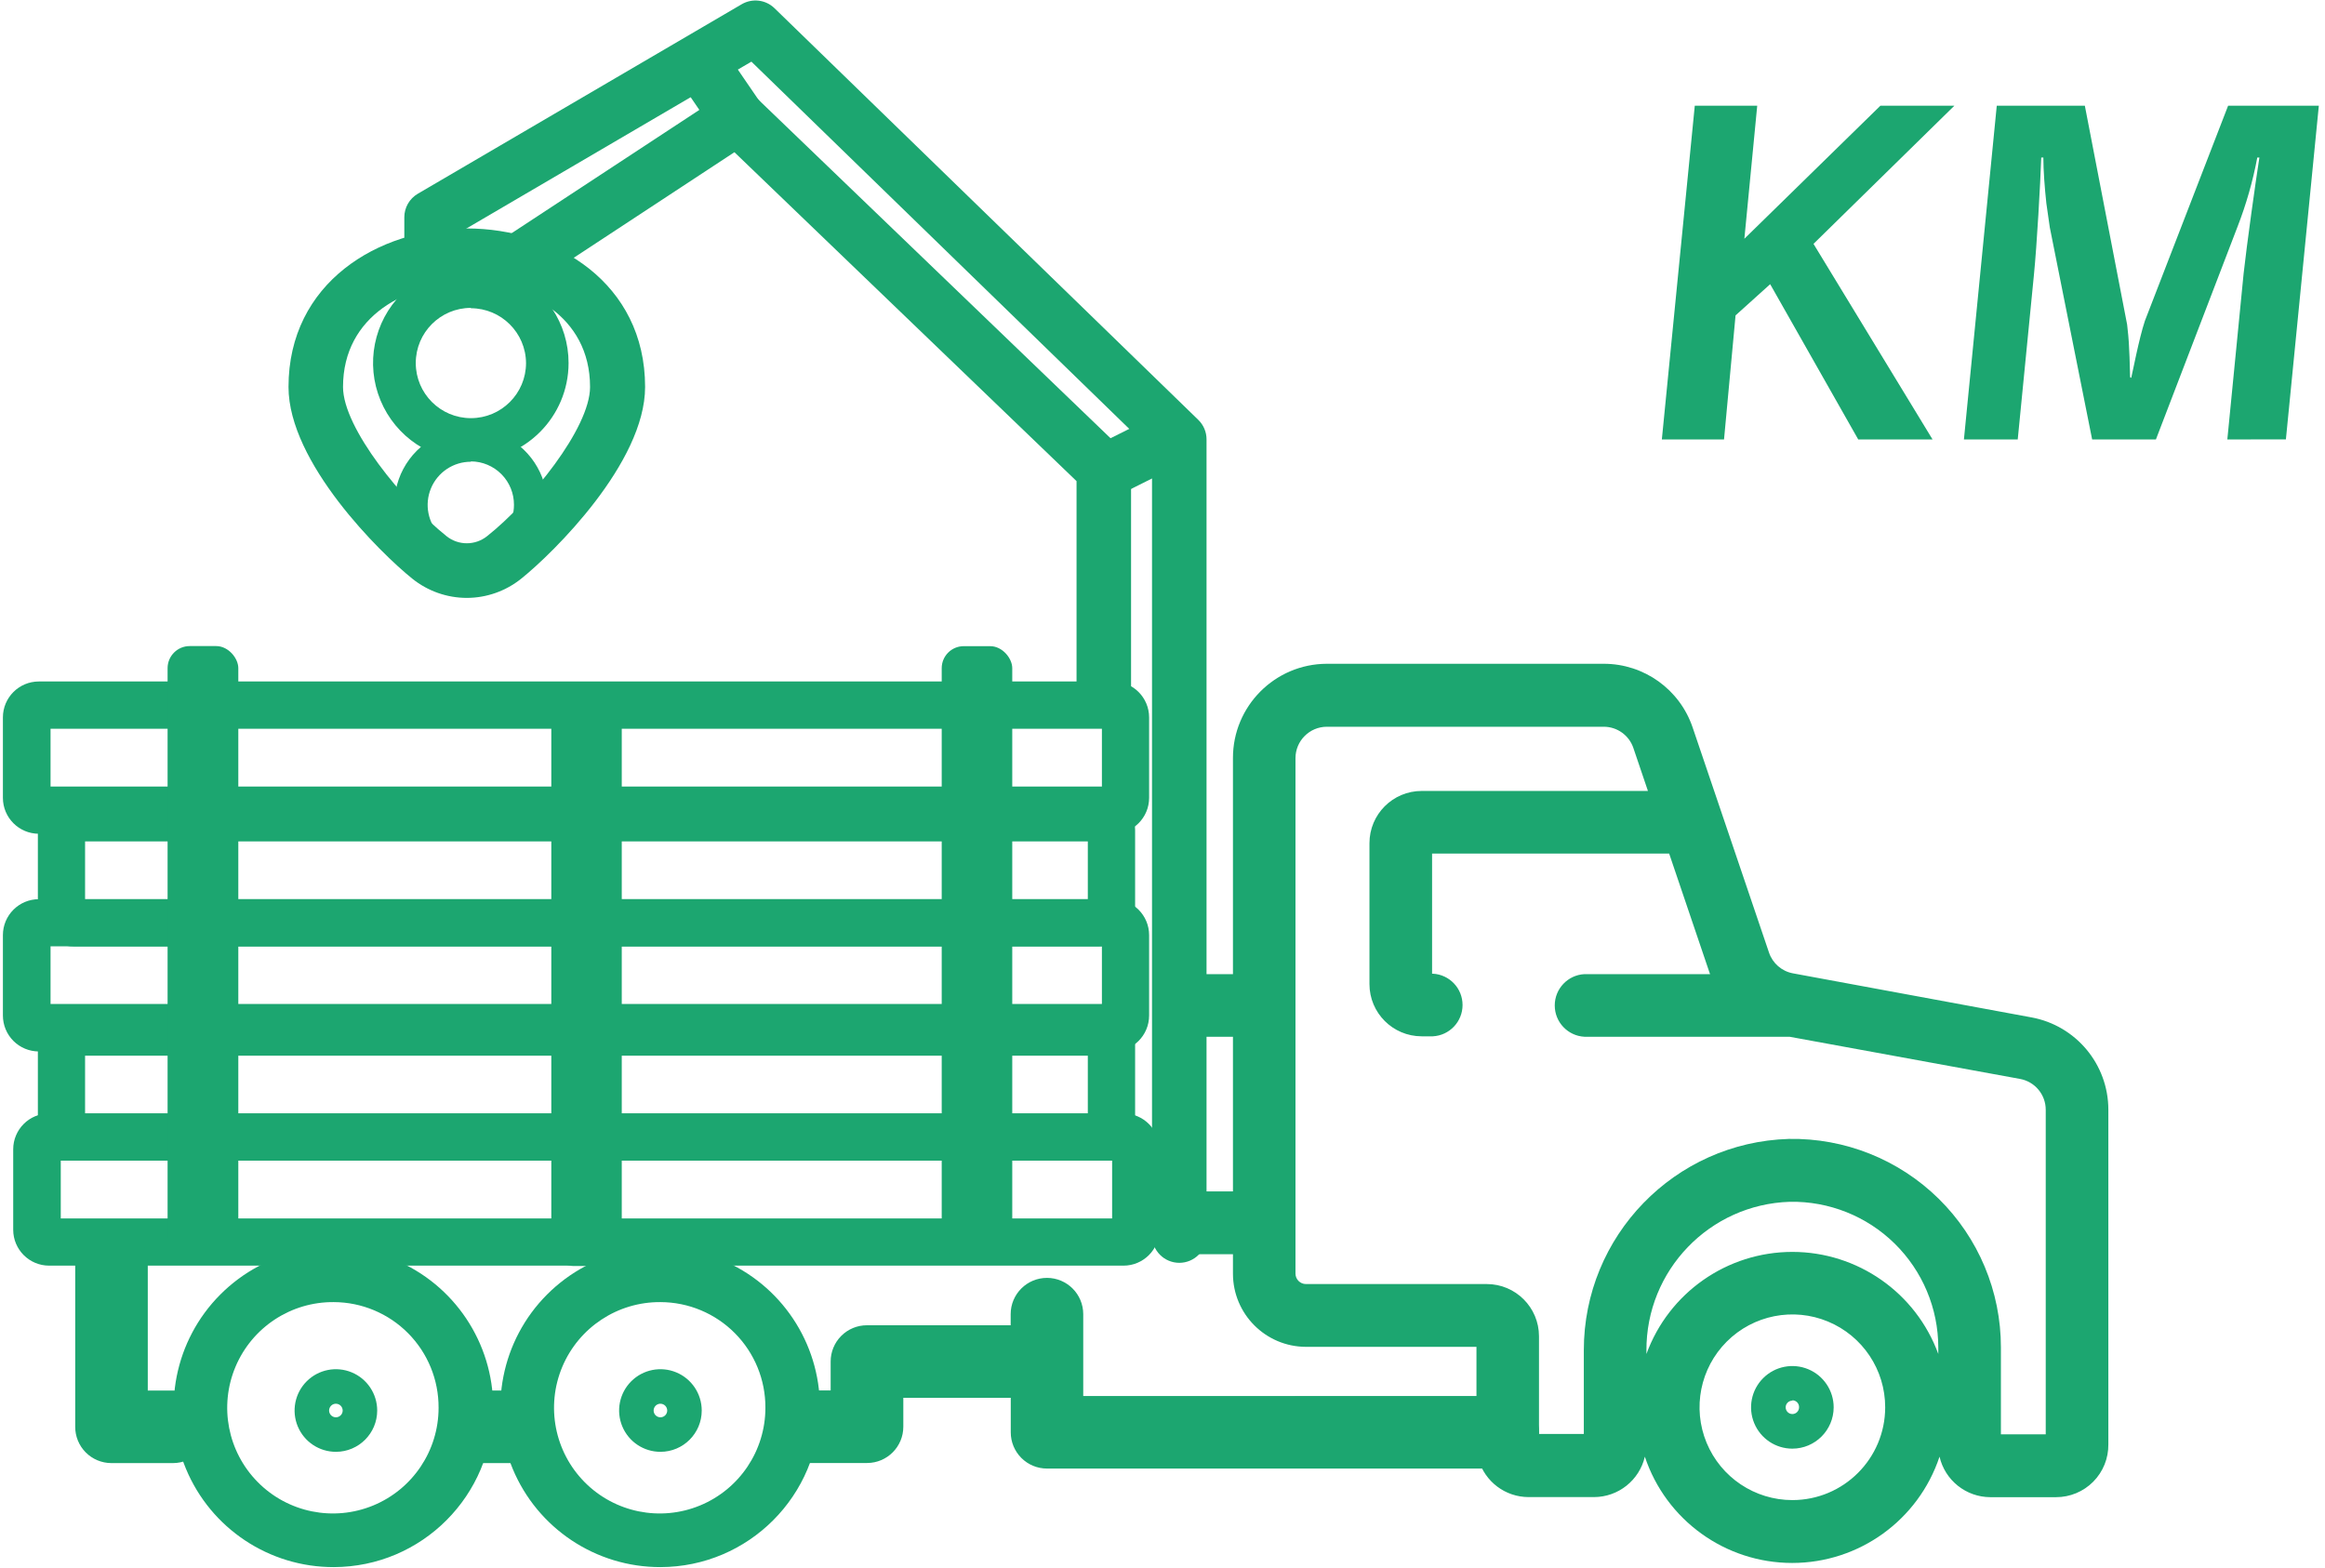
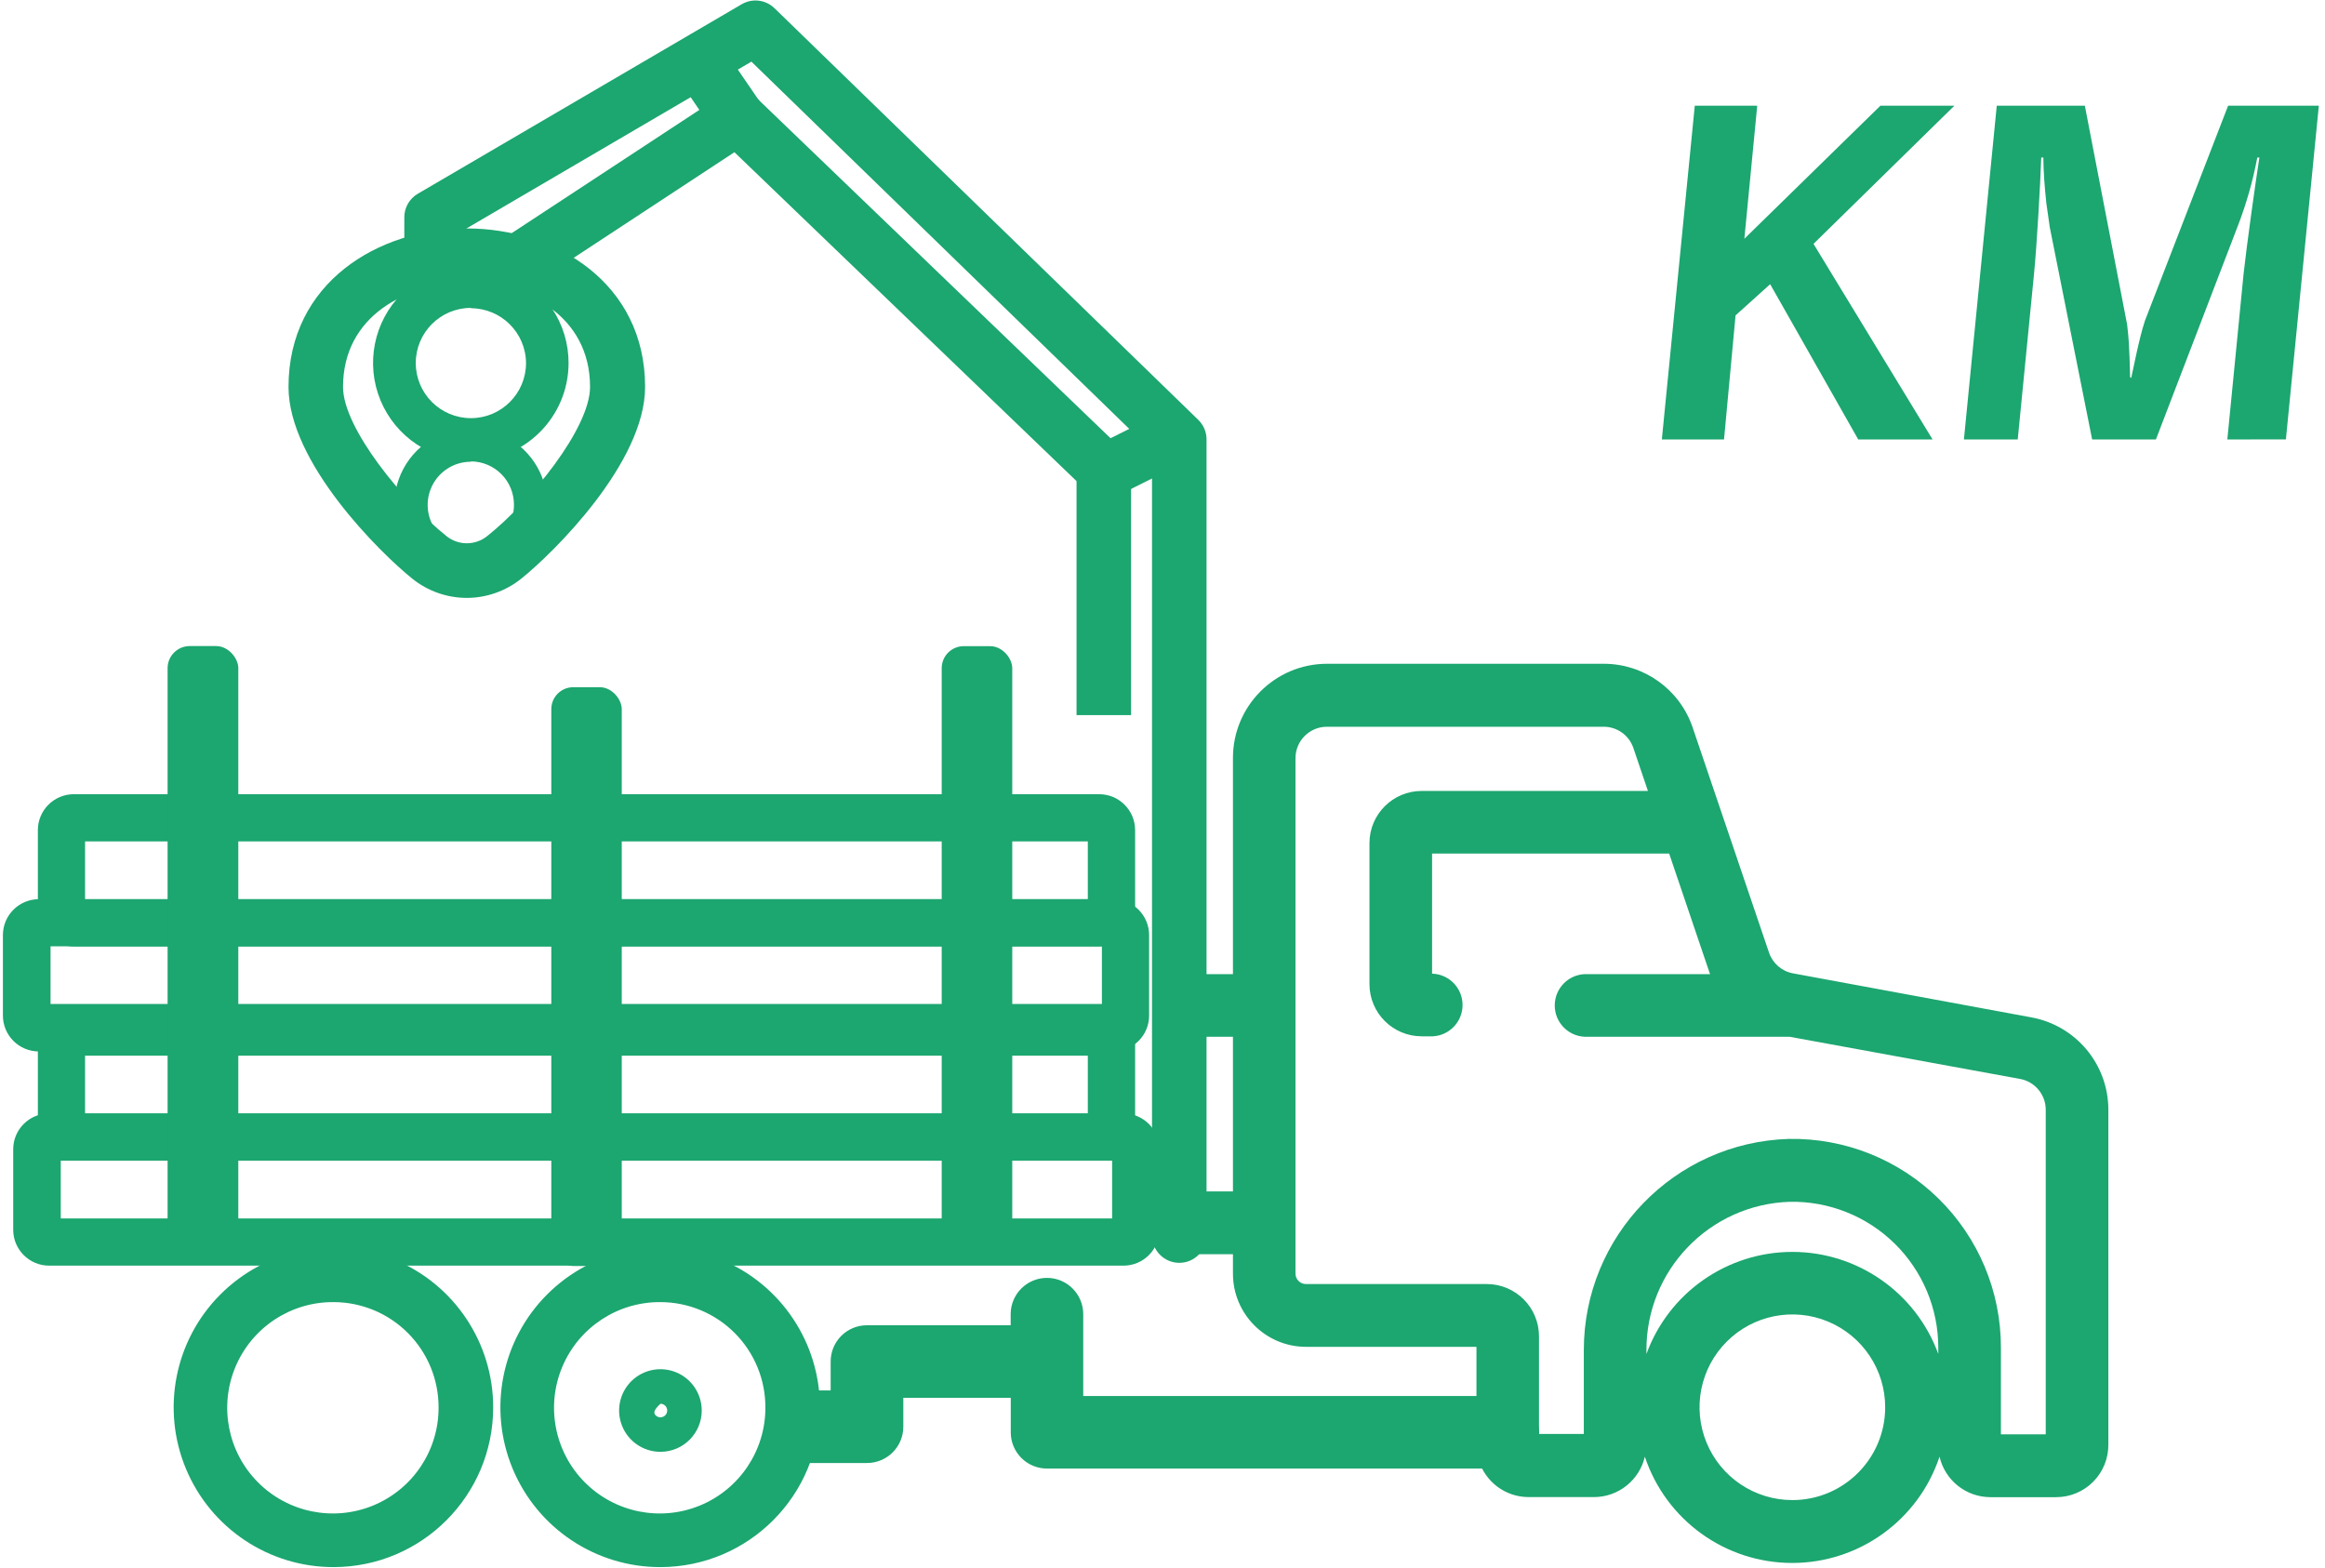
<svg xmlns="http://www.w3.org/2000/svg" width="264px" height="178px" viewBox="0 0 264 178" version="1.1">
  <title>kaugus saekaatrist-13</title>
  <g id="Page-1" stroke="none" stroke-width="1" fill="none" fill-rule="evenodd">
    <g id="Artboard" transform="translate(-1858, -1206)" fill="#1CA670" fill-rule="nonzero">
      <g id="kaugus-saekaatrist-13" transform="translate(1858, 1206)">
        <path d="M230.66,115.52 L203.59,110.52 C202.324,110.288 201.284,109.388 200.87,108.17 L192.2,82.61 C190.736,78.279 186.672,75.365 182.1,75.37 L150.66,75.37 C144.76,75.387 139.989,80.18 140,86.08 L140,110.61 L135.28,110.61 C135.09,112.98 134.84,115.35 134.55,117.72 L140,117.72 L140,135.28 L132.8,135.28 C132.8,135.52 132.8,135.75 132.8,135.98 C132.8,136.64 132.8,137.3 132.8,137.98 C132.85,139.46 132.87,140.93 132.9,142.41 L140,142.41 L140,144.63 C140.006,149.212 143.718,152.924 148.3,152.93 L167.65,152.93 L167.65,158.6 L147.48,158.6 C146.165,158.53 144.919,159.192 144.24,160.321 C143.562,161.449 143.562,162.861 144.24,163.989 C144.919,165.118 146.165,165.78 147.48,165.71 L167.88,165.71 C168.613,168.24 170.926,169.983 173.56,169.99 L181,169.99 C183.755,169.983 186.144,168.083 186.77,165.4 C189.165,172.606 195.906,177.469 203.5,177.469 C211.094,177.469 217.835,172.606 220.23,165.4 C220.852,168.087 223.242,169.992 226,170 L233.46,170 C235.047,170.003 236.568,169.37 237.685,168.242 C238.801,167.114 239.419,165.587 239.4,164 L239.4,126 C239.397,120.855 235.721,116.447 230.66,115.52 L230.66,115.52 Z M203.52,170.33 C199.256,170.33 195.412,167.761 193.781,163.821 C192.151,159.881 193.054,155.347 196.071,152.334 C199.087,149.32 203.622,148.421 207.56,150.055 C211.499,151.69 214.064,155.536 214.06,159.8 C214.054,165.617 209.337,170.33 203.52,170.33 L203.52,170.33 Z M220.09,153.74 C217.549,146.78 210.929,142.15 203.52,142.15 C196.111,142.15 189.491,146.78 186.95,153.74 L186.95,153.36 C186.897,144.241 194.125,136.742 203.24,136.46 C207.679,136.382 211.962,138.09 215.13,141.2 C218.298,144.309 220.085,148.561 220.09,153 L220.09,153.74 Z M232.29,162.86 L227.2,162.86 L227.2,153 C227.206,146.648 224.658,140.56 220.129,136.107 C215.6,131.653 209.471,129.207 203.12,129.32 C190.147,129.709 179.834,140.341 179.84,153.32 L179.84,162.82 L174.75,162.82 L174.75,151.72 C174.744,148.453 172.097,145.806 168.83,145.8 L148.29,145.8 C147.633,145.8 147.1,145.267 147.1,144.61 L147.1,86.08 C147.105,84.116 148.696,82.525 150.66,82.52 L182.1,82.52 C183.627,82.518 184.984,83.493 185.47,84.94 L187.12,89.81 L161.42,89.81 C158.149,89.816 155.5,92.469 155.5,95.74 L155.5,111.74 C155.5,115.011 158.149,117.664 161.42,117.67 L162.7,117.67 C164.59,117.57 166.071,116.008 166.071,114.115 C166.071,112.222 164.59,110.66 162.7,110.56 L162.61,110.56 L162.61,96.92 L189.53,96.92 L194.13,110.49 L194.18,110.61 L179.91,110.61 C178.02,110.71 176.539,112.272 176.539,114.165 C176.539,116.058 178.02,117.62 179.91,117.72 L203.2,117.72 L229.38,122.51 C231.067,122.823 232.29,124.295 232.29,126.01 L232.29,162.86 Z" id="Shape" />
-         <path d="M126.41,94.67 L4.41,94.67 C2.157,94.67 0.33,92.843 0.33,90.59 L0.33,81.46 C0.33,79.207 2.157,77.38 4.41,77.38 L126.41,77.38 C128.659,77.386 130.48,79.211 130.48,81.46 L130.48,90.59 C130.48,92.839 128.659,94.664 126.41,94.67 L126.41,94.67 Z M5.74,89.31 L125.12,89.31 L125.12,82.75 L5.74,82.75 L5.74,89.31 Z" id="Shape" />
        <path d="M126.41,119.39 L4.41,119.39 C3.328,119.39 2.29,118.96 1.525,118.195 C0.76,117.43 0.33,116.392 0.33,115.31 L0.33,106.18 C0.33,103.927 2.157,102.1 4.41,102.1 L126.41,102.1 C128.659,102.106 130.48,103.931 130.48,106.18 L130.48,115.31 C130.48,117.559 128.659,119.384 126.41,119.39 Z M5.74,114 L125.12,114 L125.12,107.45 L5.74,107.45 L5.74,114 Z" id="Shape" />
        <path d="M127.57,143.71 L5.57,143.71 C3.324,143.705 1.505,141.886 1.5,139.64 L1.5,130.5 C1.5,128.252 3.322,126.43 5.57,126.43 L127.57,126.43 C129.819,126.43 131.644,128.251 131.65,130.5 L131.65,139.64 C131.644,141.889 129.819,143.71 127.57,143.71 L127.57,143.71 Z M6.9,138.35 L126.28,138.35 L126.28,131.79 L6.9,131.79 L6.9,138.35 Z" id="Shape" />
        <path d="M124.81,107.47 L8.38,107.47 C6.127,107.47 4.3,105.643 4.3,103.39 L4.3,94.25 C4.306,92.001 6.131,90.18 8.38,90.18 L124.81,90.18 C127.059,90.18 128.884,92.001 128.89,94.25 L128.89,103.39 C128.89,105.643 127.063,107.47 124.81,107.47 Z M9.66,102.1 L123.52,102.1 L123.52,95.54 L9.66,95.54 L9.66,102.1 Z" id="Shape" />
        <path d="M124.81,131.79 L8.38,131.79 C6.127,131.79 4.3,129.963 4.3,127.71 L4.3,118.58 C4.3,116.327 6.127,114.5 8.38,114.5 L124.81,114.5 C127.063,114.5 128.89,116.327 128.89,118.58 L128.89,127.71 C128.89,129.963 127.063,131.79 124.81,131.79 Z M9.66,126.43 L123.52,126.43 L123.52,119.87 L9.66,119.87 L9.66,126.43 Z" id="Shape" />
        <rect id="Rectangle" x="19.03" y="73.36" width="8.03" height="69.72" rx="2.51" />
        <rect id="Rectangle" x="62.6" y="78.03" width="8" height="65.72" rx="2.49" />
        <rect id="Rectangle" x="106.93" y="73.37" width="8.01" height="69.7" rx="2.5" />
-         <path d="M19.64,166.13 L12.64,166.13 C11.548,166.127 10.502,165.69 9.733,164.916 C8.964,164.141 8.535,163.092 8.54,162 L8.54,143.26 C8.54,140.985 10.385,139.14 12.66,139.14 C14.935,139.14 16.78,140.985 16.78,143.26 L16.78,157.89 L19.64,157.89 C21.915,157.89 23.76,159.735 23.76,162.01 C23.76,164.285 21.915,166.13 19.64,166.13 L19.64,166.13 Z" id="Path" />
        <path d="M37.9,177.94 C30.559,177.956 23.933,173.547 21.112,166.77 C18.292,159.992 19.834,152.184 25.019,146.987 C30.204,141.791 38.009,140.232 44.793,143.037 C51.576,145.842 56,152.459 56,159.8 C56,169.803 47.903,177.918 37.9,177.94 Z M37.9,147.85 C33.038,147.809 28.631,150.707 26.742,155.188 C24.853,159.669 25.855,164.847 29.279,168.299 C32.703,171.752 37.872,172.797 42.369,170.946 C46.865,169.094 49.8,164.713 49.8,159.85 C49.816,156.68 48.571,153.633 46.338,151.382 C44.106,149.131 41.07,147.861 37.9,147.85 L37.9,147.85 Z" id="Shape" />
        <path d="M75,177.94 C67.659,177.956 61.033,173.547 58.212,166.77 C55.392,159.992 56.934,152.184 62.119,146.987 C67.304,141.791 75.109,140.232 81.893,143.037 C88.676,145.842 93.1,152.459 93.1,159.8 C93.1,169.803 85.003,177.918 75,177.94 Z M75,147.85 C70.138,147.814 65.735,150.714 63.849,155.195 C61.964,159.676 62.968,164.852 66.393,168.303 C69.818,171.754 74.986,172.797 79.481,170.945 C83.976,169.093 86.91,164.712 86.91,159.85 C86.926,156.678 85.679,153.63 83.445,151.379 C81.21,149.128 78.172,147.858 75,147.85 L75,147.85 Z" id="Shape" />
-         <path d="M38.15,164.85 C36.252,164.854 34.539,163.714 33.81,161.962 C33.081,160.21 33.48,158.191 34.82,156.847 C36.161,155.504 38.179,155.101 39.932,155.826 C41.686,156.551 42.83,158.262 42.83,160.16 C42.83,162.746 40.736,164.844 38.15,164.85 L38.15,164.85 Z M38.15,159.39 C37.838,159.386 37.554,159.571 37.432,159.858 C37.309,160.146 37.373,160.479 37.592,160.701 C37.811,160.923 38.143,160.991 38.432,160.872 C38.721,160.754 38.91,160.472 38.91,160.16 C38.91,159.739 38.571,159.395 38.15,159.39 L38.15,159.39 Z" id="Shape" />
-         <path d="M75,164.85 C73.102,164.854 71.389,163.714 70.66,161.962 C69.931,160.21 70.33,158.191 71.67,156.847 C73.011,155.504 75.029,155.101 76.782,155.826 C78.536,156.551 79.68,158.262 79.68,160.16 C79.68,162.746 77.586,164.844 75,164.85 L75,164.85 Z M75,159.39 C74.688,159.386 74.404,159.571 74.282,159.858 C74.159,160.146 74.223,160.479 74.442,160.701 C74.661,160.923 74.993,160.991 75.282,160.872 C75.571,160.754 75.76,160.472 75.76,160.16 C75.76,159.739 75.421,159.395 75,159.39 Z" id="Shape" />
-         <path d="M203.52,164.49 C201.623,164.49 199.913,163.347 199.187,161.595 C198.461,159.842 198.862,157.825 200.204,156.484 C201.545,155.142 203.562,154.741 205.315,155.467 C207.067,156.193 208.21,157.903 208.21,159.8 C208.204,162.388 206.108,164.484 203.52,164.49 Z M203.52,159.04 C203.1,159.04 202.76,159.38 202.76,159.8 C202.76,160.22 203.1,160.56 203.52,160.56 C203.94,160.56 204.28,160.22 204.28,159.8 C204.291,159.592 204.216,159.388 204.072,159.237 C203.928,159.085 203.729,159 203.52,159 L203.52,159.04 Z" id="Shape" />
-         <rect id="Rectangle" x="53.37" y="157.89" width="6.11" height="8.24" />
+         <path d="M75,164.85 C73.102,164.854 71.389,163.714 70.66,161.962 C69.931,160.21 70.33,158.191 71.67,156.847 C73.011,155.504 75.029,155.101 76.782,155.826 C78.536,156.551 79.68,158.262 79.68,160.16 C79.68,162.746 77.586,164.844 75,164.85 L75,164.85 Z M75,159.39 C74.159,160.146 74.223,160.479 74.442,160.701 C74.661,160.923 74.993,160.991 75.282,160.872 C75.571,160.754 75.76,160.472 75.76,160.16 C75.76,159.739 75.421,159.395 75,159.39 Z" id="Shape" />
        <path d="M170.64,166.75 L118.89,166.75 C117.796,166.753 116.747,166.319 115.974,165.546 C115.201,164.773 114.767,163.724 114.77,162.63 L114.77,158.72 L102.57,158.72 L102.57,162 C102.57,164.275 100.725,166.12 98.45,166.12 L91.45,166.12 C89.175,166.12 87.33,164.275 87.33,162 C87.33,159.725 89.175,157.88 91.45,157.88 L94.32,157.88 L94.32,154.6 C94.317,153.506 94.751,152.457 95.524,151.684 C96.297,150.911 97.346,150.477 98.44,150.48 L114.76,150.48 L114.76,149.22 C114.76,146.945 116.605,145.1 118.88,145.1 C121.155,145.1 123,146.945 123,149.22 L123,158.51 L170.63,158.51 C172.905,158.51 174.75,160.355 174.75,162.63 C174.75,164.905 172.905,166.75 170.63,166.75 L170.64,166.75 Z" id="Path" />
        <path d="M53.47,66 C49.957,66.004 46.789,63.891 45.443,60.646 C44.097,57.402 44.839,53.666 47.322,51.182 C49.806,48.699 53.542,47.957 56.786,49.303 C60.031,50.649 62.144,53.817 62.14,57.33 C62.134,62.116 58.256,65.994 53.47,66 Z M53.47,52.43 C51.487,52.426 49.697,53.617 48.936,55.448 C48.174,57.279 48.591,59.388 49.992,60.791 C51.392,62.195 53.501,62.616 55.333,61.858 C57.165,61.1 58.36,59.313 58.36,57.33 C58.368,56.026 57.857,54.772 56.94,53.846 C56.022,52.919 54.774,52.395 53.47,52.39 L53.47,52.43 Z" id="Shape" />
        <path d="M53.47,52.31 C48.979,52.314 44.927,49.611 43.207,45.462 C41.486,41.314 42.435,36.537 45.611,33.361 C48.787,30.185 53.564,29.236 57.712,30.957 C61.861,32.677 64.564,36.729 64.56,41.22 C64.554,47.343 59.593,52.304 53.47,52.31 L53.47,52.31 Z M53.47,34.96 C50.013,34.96 47.21,37.763 47.21,41.22 C47.21,44.677 50.013,47.48 53.47,47.48 C56.927,47.48 59.73,44.677 59.73,41.22 C59.703,37.781 56.909,35.005 53.47,35 L53.47,34.96 Z" id="Shape" />
        <path d="M133.91,143.39 C132.198,143.39 130.81,142.002 130.81,140.29 L130.81,51.21 L85.32,7 L52.1,26.45 L52.1,28.6 C52.007,30.241 50.649,31.524 49.005,31.524 C47.361,31.524 46.003,30.241 45.91,28.6 L45.91,24.67 C45.909,23.571 46.492,22.555 47.44,22 L84.22,0.48 C85.421,-0.221 86.941,-0.037 87.94,0.93 L136.07,47.68 C136.668,48.263 137.004,49.064 137,49.9 L137,140.29 C137.003,141.111 136.678,141.9 136.099,142.481 C135.519,143.063 134.731,143.39 133.91,143.39 Z" id="Path" />
        <path d="M58.74,32.86 C57.371,32.858 56.165,31.959 55.773,30.647 C55.381,29.336 55.896,27.922 57.04,27.17 L79.41,12.48 L77.41,9.55 C76.787,8.637 76.697,7.461 77.176,6.465 C77.655,5.468 78.629,4.803 79.731,4.72 C80.834,4.636 81.897,5.147 82.52,6.06 L86.3,11.58 C86.77,12.267 86.947,13.113 86.79,13.93 C86.626,14.748 86.144,15.467 85.45,15.93 L60.45,32.36 C59.941,32.69 59.347,32.864 58.74,32.86 L58.74,32.86 Z" id="Path" />
        <polygon id="Path" points="128.43 81.2 122.24 81.2 122.24 54.63 81.6 15.56 85.89 11.1 128.43 52" />
        <path d="M126.21,56.26 C124.77,56.27 123.515,55.284 123.183,53.883 C122.85,52.483 123.529,51.038 124.82,50.4 L131.36,47.13 C132.356,46.575 133.577,46.612 134.538,47.227 C135.498,47.841 136.044,48.933 135.959,50.07 C135.874,51.207 135.172,52.206 134.13,52.67 L127.59,55.94 C127.16,56.151 126.688,56.26 126.21,56.26 L126.21,56.26 Z" id="Path" />
        <path d="M53,67.89 C50.752,67.886 48.573,67.117 46.82,65.71 C43.18,62.79 32.76,52.53 32.76,43.94 C32.76,32.12 42.94,25.94 53,25.94 C63.06,25.94 73.25,32.12 73.25,43.94 C73.25,52.53 62.83,62.79 59.18,65.71 C57.427,67.117 55.248,67.886 53,67.89 L53,67.89 Z M53,32.13 C46.23,32.13 38.95,35.82 38.95,43.94 C38.95,48.62 45.79,56.94 50.69,60.87 C52.041,61.959 53.969,61.959 55.32,60.87 C60.2,57 67,48.62 67,43.94 C67,35.82 59.75,32.13 53,32.13 Z" id="Shape" />
        <polygon id="Path" points="219.44 49.9 211 49.9 201 32.27 197.07 35.81 195.76 49.9 188.7 49.9 192.44 12 199.53 12 198.07 27.11 213.52 12 221.92 12 205.92 27.69" />
        <path d="M252.91,49.9 L254.76,31.05 C255.1,27.94 256.12,20.61 256.55,17.89 L256.31,17.89 C255.809,20.56 255.062,23.177 254.08,25.71 L244.8,49.9 L237.56,49.9 L232.75,25.81 L232.36,23.08 C232.17,21.34 232.02,19.34 232.02,17.89 L231.78,17.89 C231.68,20.8 231.29,27.8 230.95,31.2 L229.11,49.9 L223,49.9 L226.73,12 L236.73,12 L241.44,36.38 C241.514,36.685 241.561,36.996 241.58,37.31 C241.83,39.31 241.83,42.07 241.87,42.8 C241.87,42.8 241.87,42.8 241.92,42.89 L242,42.89 C242.14,42.36 242.87,38.47 243.55,36.43 L253,12 L263.3,12 L259.56,49.89 L252.91,49.9 Z" id="Path" />
      </g>
    </g>
  </g>
</svg>